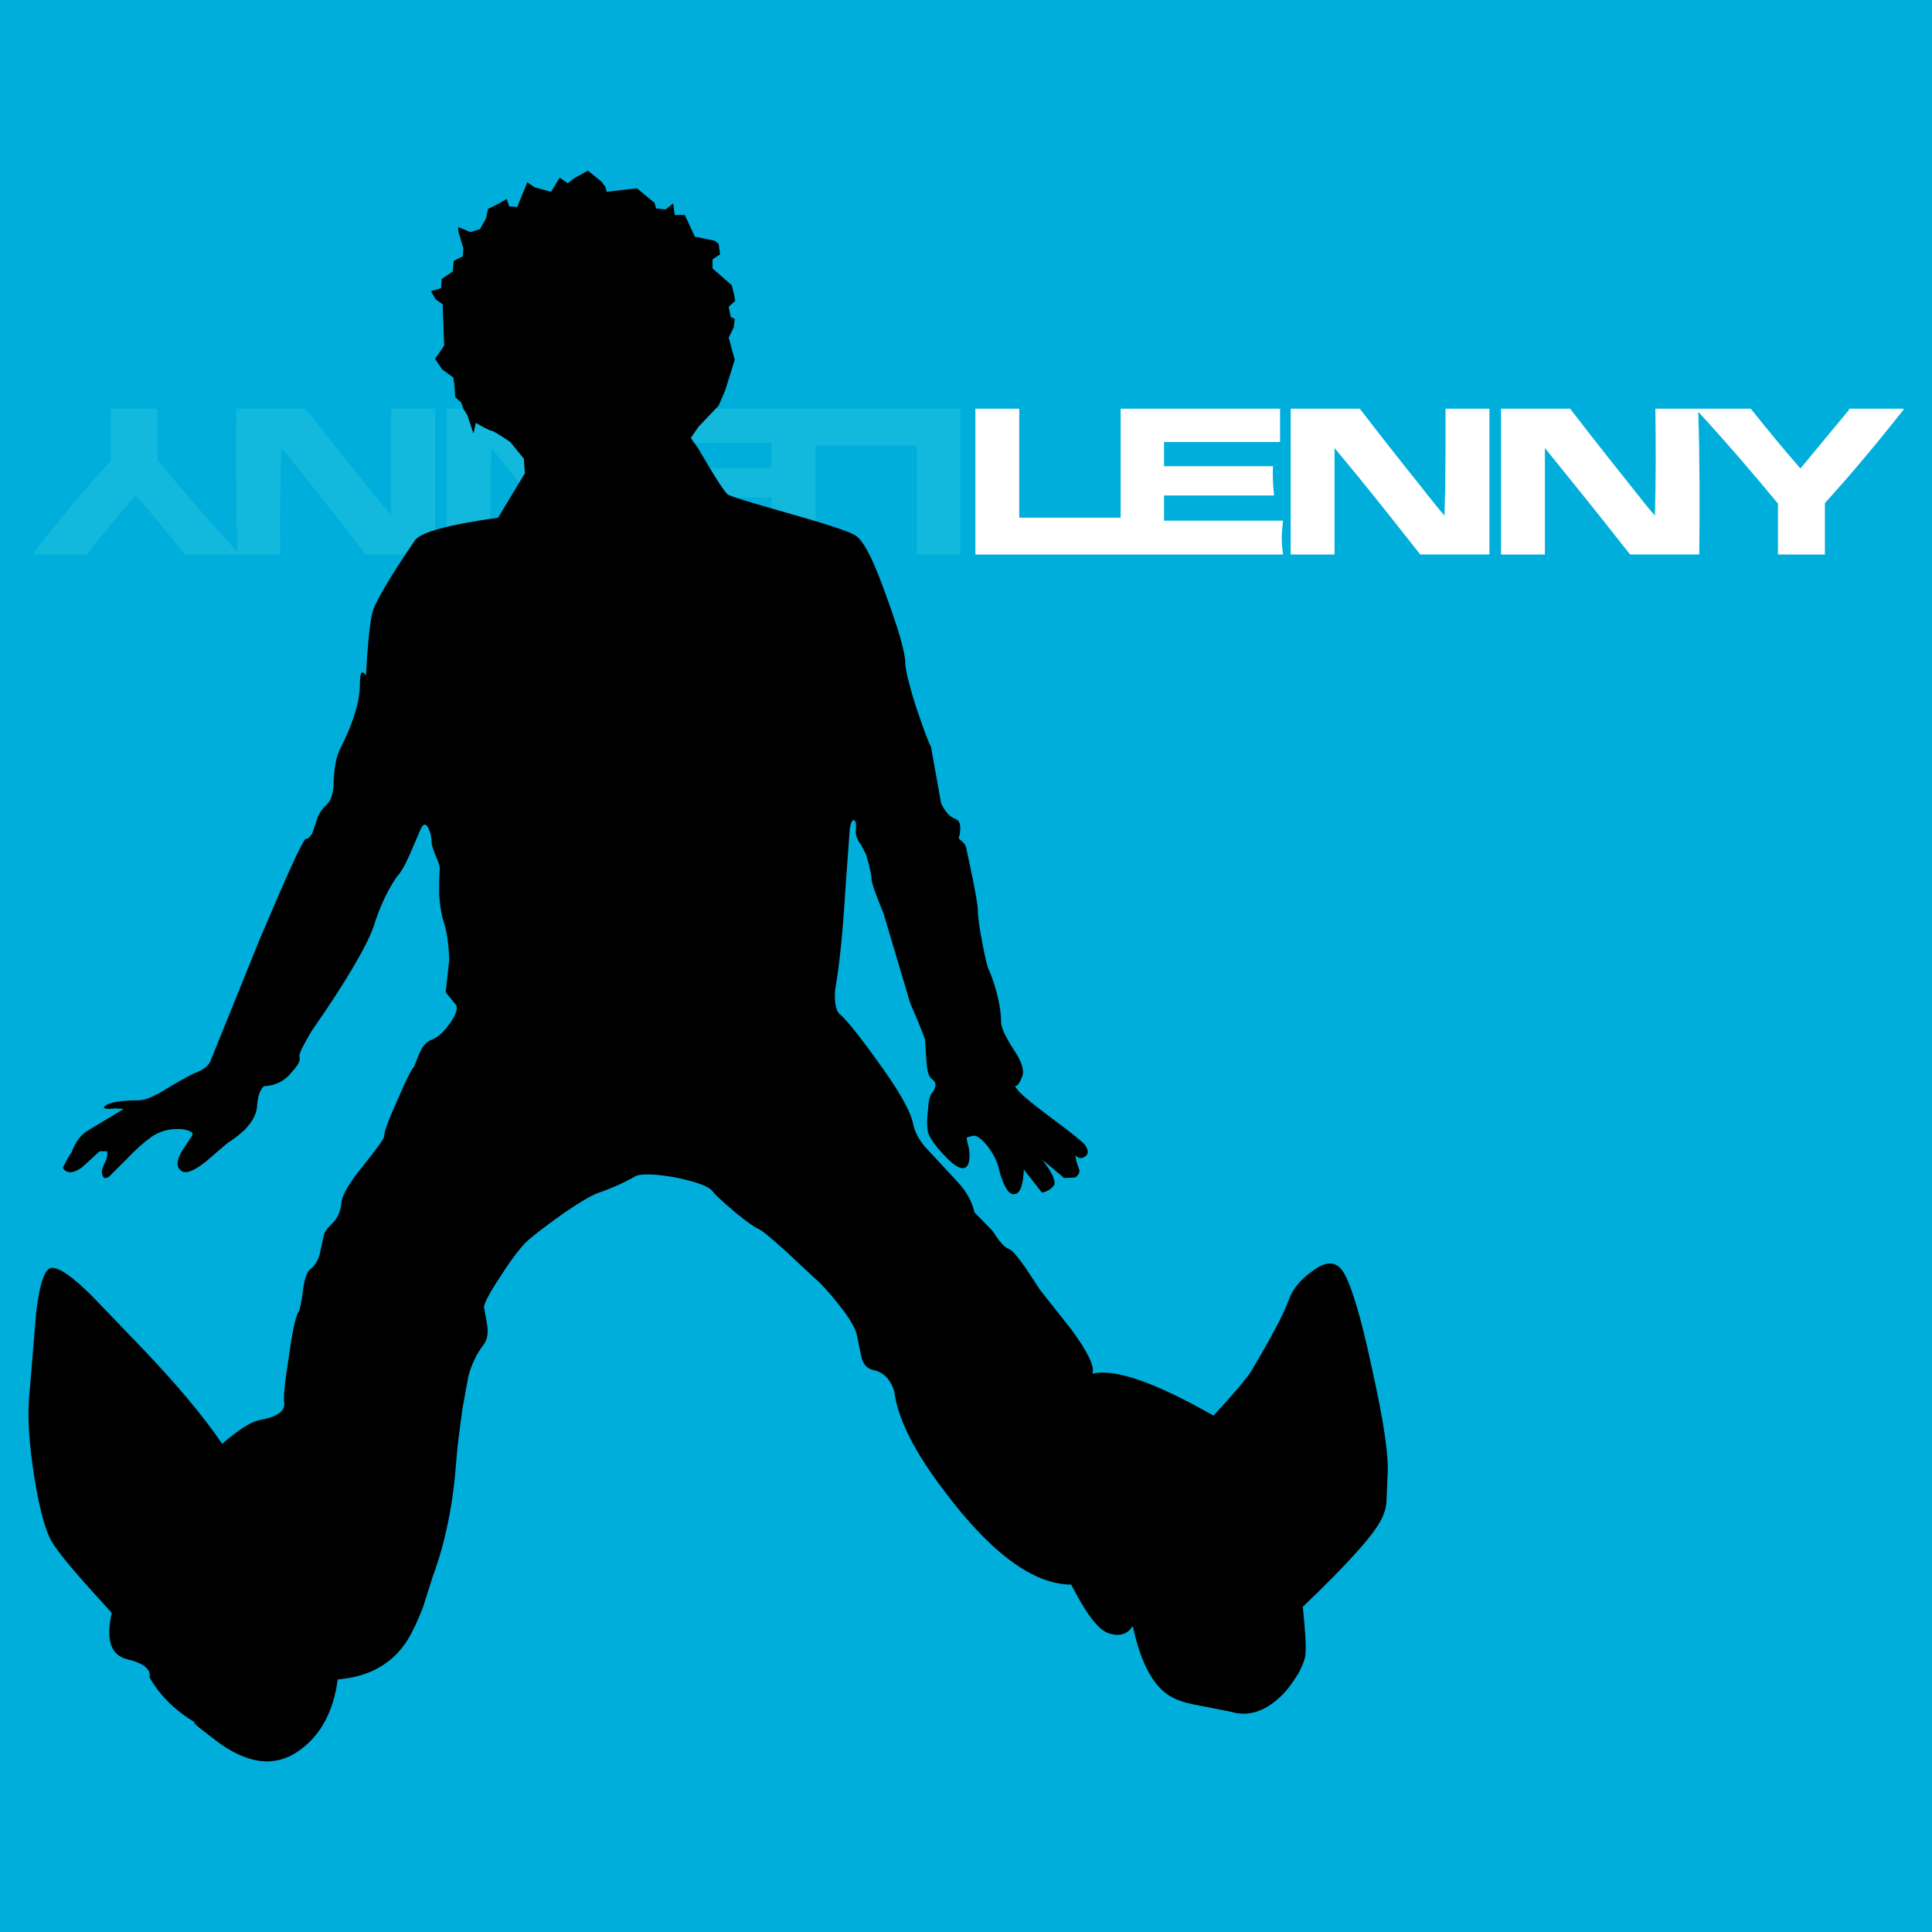
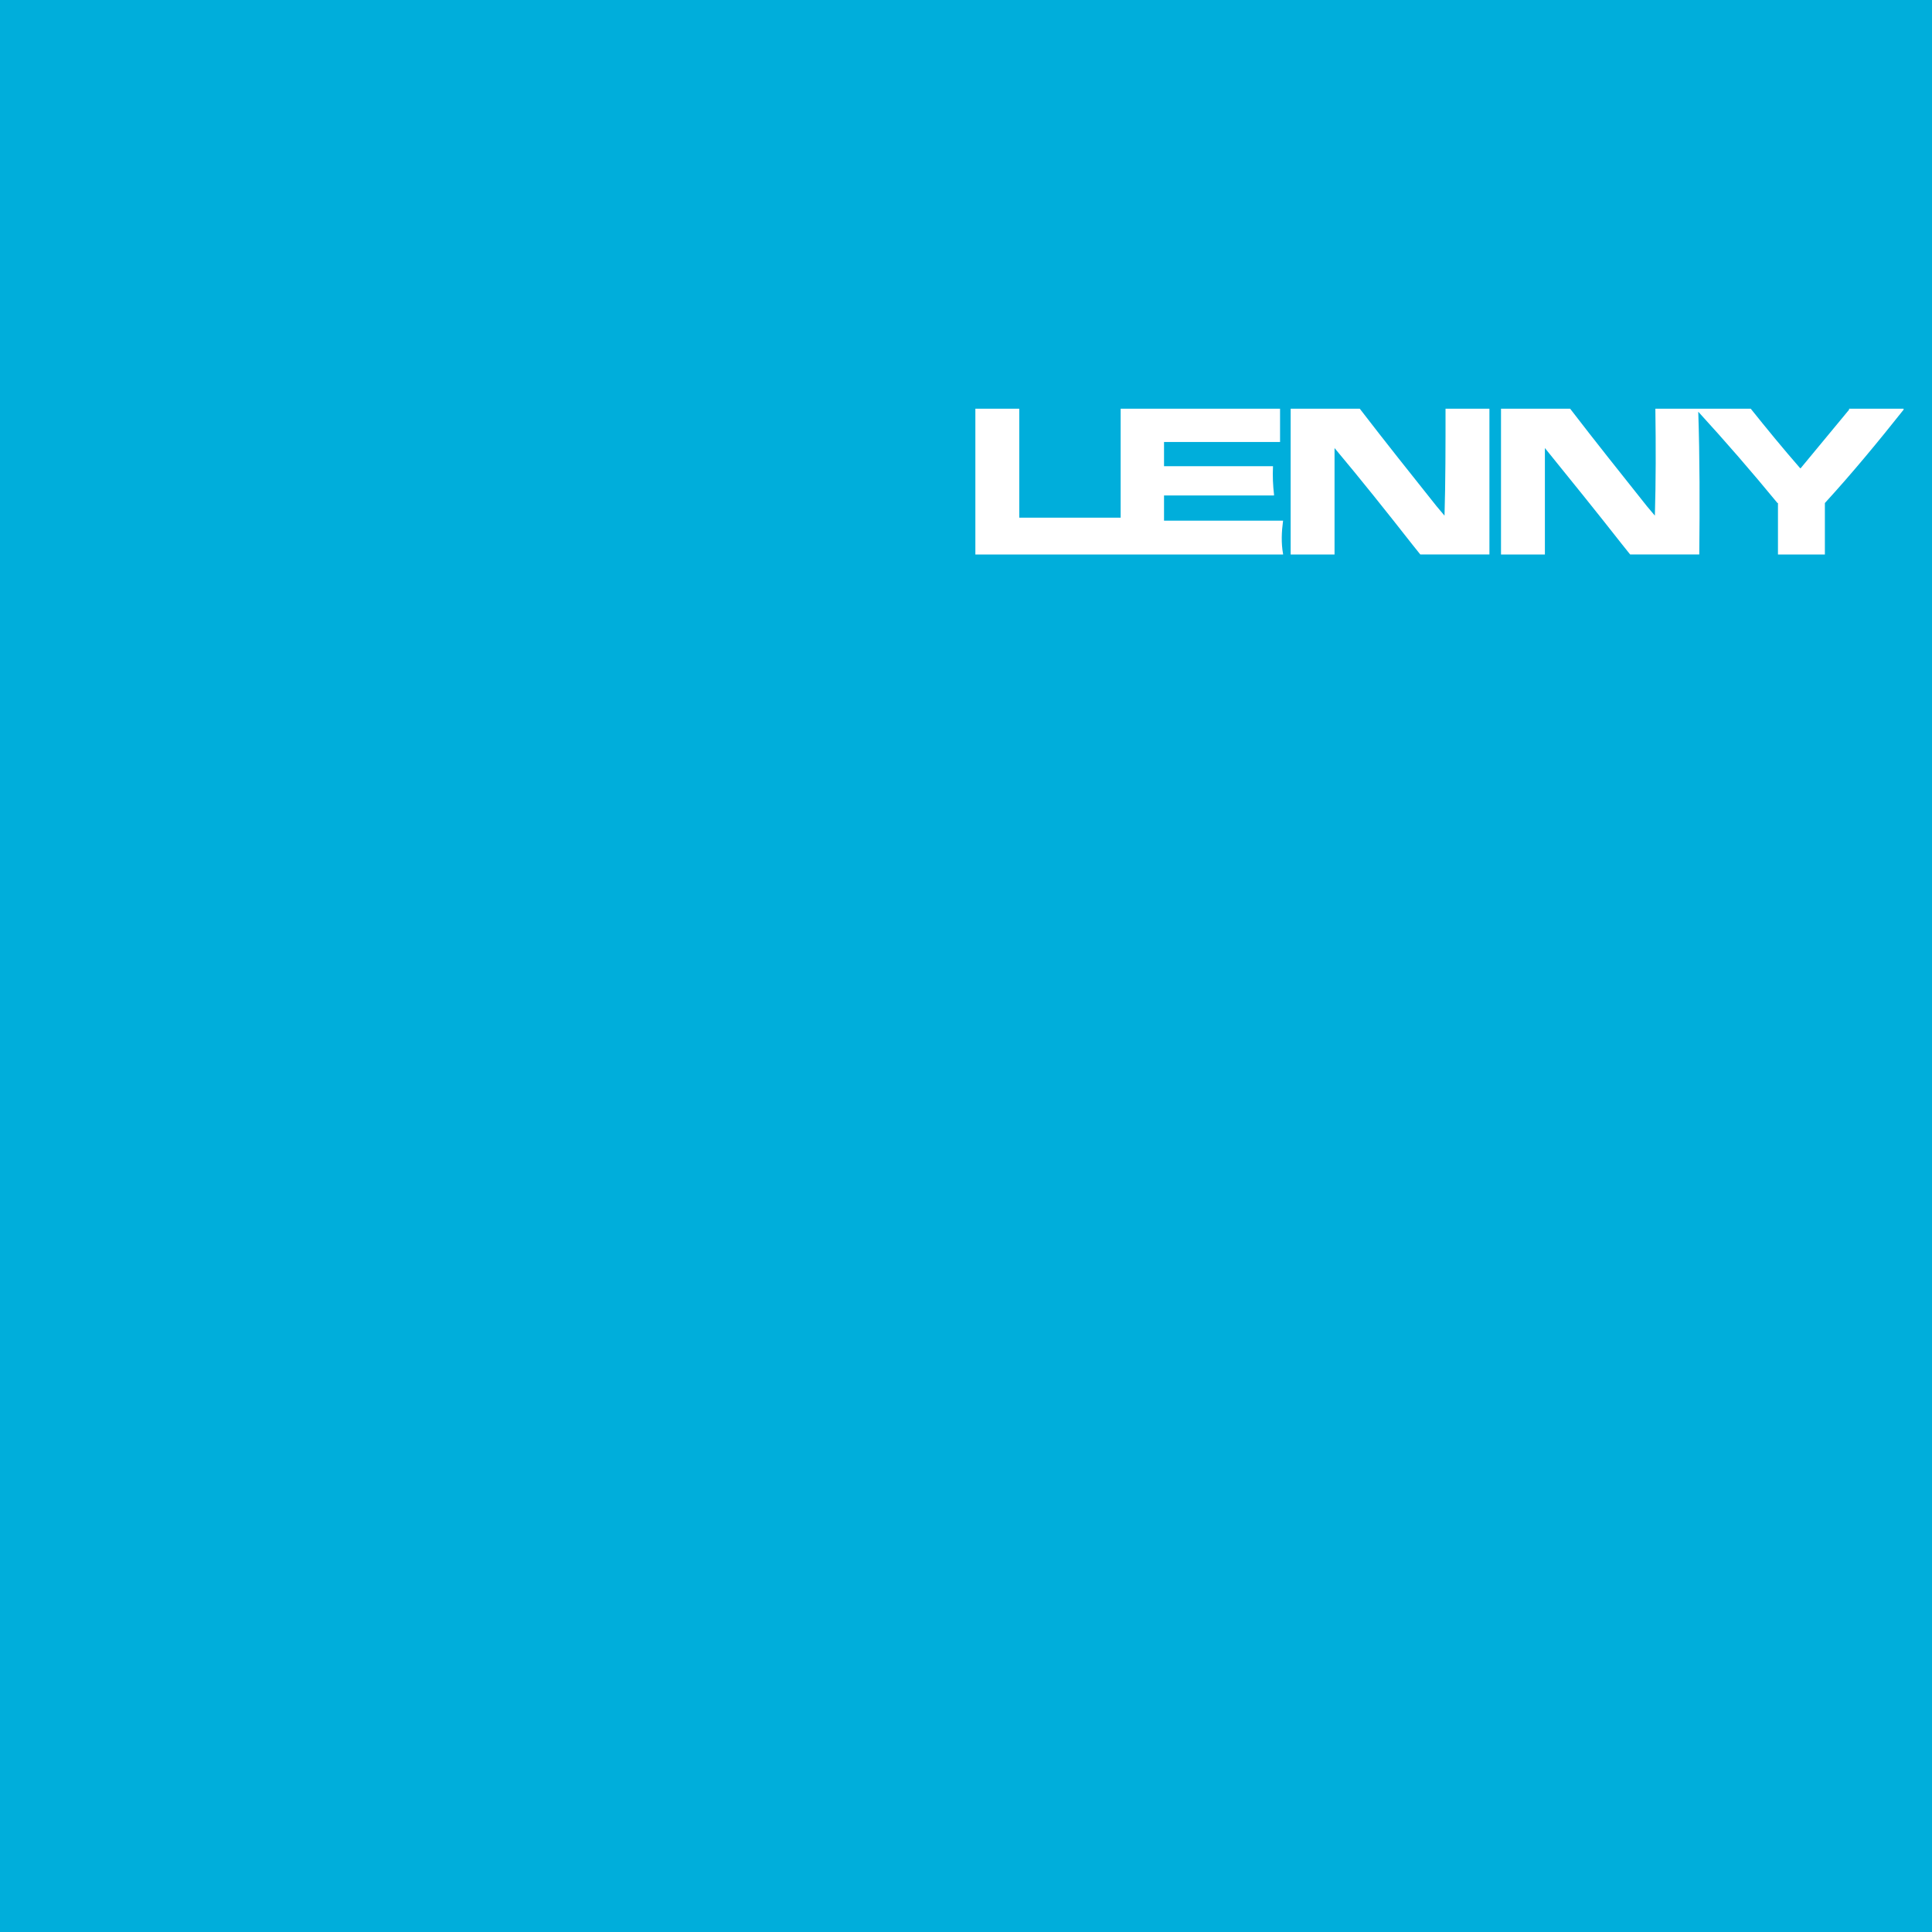
<svg xmlns="http://www.w3.org/2000/svg" version="1.0" id="Layer_1" x="0px" y="0px" width="192.756px" height="192.756px" viewBox="0 0 192.756 192.756" enable-background="new 0 0 192.756 192.756" xml:space="preserve">
  <g>
    <polygon fill-rule="evenodd" clip-rule="evenodd" fill="#00AEDB" points="0,0 192.756,0 192.756,192.756 0,192.756 0,0  " />
    <path fill-rule="evenodd" clip-rule="evenodd" fill="#FFFFFF" d="M144.221,40.776v0.101c0,3.624,0,7.147-0.101,10.569l-0.806-0.956   c-2.566-3.221-5.134-6.442-7.65-9.714h-6.895v14.545h4.378v-10.62c2.618,3.121,5.185,6.341,7.752,9.613l0.805,1.006h6.896V40.776   H144.221L144.221,40.776z" />
    <path fill-rule="evenodd" clip-rule="evenodd" fill="#FFFFFF" d="M156.652,40.776h-6.896v14.545h4.379v-10.62   c2.567,3.17,5.134,6.341,7.701,9.613l0.805,1.006h6.896v-0.05c0.051-4.832,0.051-9.562-0.101-14.193   c2.718,2.97,5.335,5.99,7.902,9.11h0.05v5.134h4.681v-5.134c2.718-2.969,5.335-6.14,7.852-9.311v-0.101h-5.436v0.101   c-1.61,1.962-3.221,3.875-4.832,5.838c-0.05,0-0.05,0-0.05,0c-1.711-1.963-3.322-3.926-4.933-5.939h-9.513v0.101   c0.051,3.624,0.051,7.147-0.05,10.569l-0.806-0.956C161.736,47.269,159.169,44.048,156.652,40.776L156.652,40.776z" />
    <path fill-rule="evenodd" clip-rule="evenodd" fill="#FFFFFF" d="M101.691,40.776h-4.379v14.545h30.701v-0.05   c-0.201-1.107-0.15-2.214,0-3.322h-11.878v-2.517h10.973v-0.101c-0.101-0.855-0.151-1.812-0.101-2.818h-10.872v-2.416h11.576   v-3.322h-15.904v10.872h-10.116V40.776L101.691,40.776z" />
-     <path fill-rule="evenodd" clip-rule="evenodd" fill="#12B9DD" d="M48.944,55.322v-0.05c-0.05-3.624-0.05-7.147,0.101-10.569   l0.755,0.956c2.567,3.222,5.134,6.442,7.65,9.664h6.896V40.776h-4.329v10.67c-2.667-3.17-5.234-6.392-7.751-9.613l-0.805-1.057   h-6.896v14.545H48.944L48.944,55.322z" />
-     <path fill-rule="evenodd" clip-rule="evenodd" fill="#12B9DD" d="M36.513,55.322h6.895V40.776h-4.378v10.67   c-2.617-3.17-5.185-6.392-7.701-9.613l-0.856-1.057h-6.895v0.101c-0.05,4.832,0,9.512,0.101,14.193   c-2.718-2.97-5.335-5.989-7.902-9.11c0,0,0,0-0.051,0v-5.184h-4.681v5.184c-2.667,2.969-5.285,6.09-7.801,9.311l-0.05,0.05h5.436   l0.051-0.05c1.56-1.963,3.17-3.926,4.832-5.838h0.05c1.661,1.913,3.322,3.926,4.882,5.889h9.512v-0.05   c-0.05-3.624,0-7.147,0.101-10.569l0.805,0.906C31.429,48.829,33.996,52.101,36.513,55.322L36.513,55.322z" />
-     <path fill-rule="evenodd" clip-rule="evenodd" fill="#12B9DD" d="M91.474,55.322h4.329V40.776H65.151v0.101   c0.151,1.107,0.151,2.214,0,3.322h11.828v2.517H66.006v0.101c0.101,0.855,0.151,1.762,0.101,2.818h10.872v2.416H65.453v3.271   h15.905V44.45h10.116V55.322L91.474,55.322z" />
-     <path fill-rule="evenodd" clip-rule="evenodd" d="M71.694,24.318l-0.402-0.302l-1.963-0.402l-1.007-2.164h-1.007l-0.151-1.158   l-0.755,0.604l-0.957-0.101l-0.151-0.554l-1.761-1.459l-3.02,0.353l-0.101-0.453l-0.403-0.554l-1.359-1.107l-1.359,0.755   l-0.655,0.503l-0.805-0.554l-0.856,1.41l-1.661-0.453l-0.705-0.503l-1.007,2.466l-0.805-0.05l-0.252-0.755L49.9,20.241   l-1.208,0.604l-0.201,0.956l-0.604,1.057l-0.957,0.302l-1.208-0.503v0.403l0.503,1.711l-0.05,0.805l-0.906,0.453l-0.101,1.057   l-1.107,0.755l-0.05,0.906l-1.007,0.302l0.454,0.806l0.704,0.503l0.151,4.127l-0.906,1.309l0.705,1.057l1.107,0.805l0.101,0.604   l0.101,1.359l0.604,0.554l0.202,0.604l0.402,0.654l0.604,1.812l0.251-1.057c0.705,0.453,1.208,0.654,1.409,0.755   c0.251,0,0.906,0.403,2.013,1.158l1.359,1.661l0.101,1.459l-2.667,4.429c-4.982,0.705-7.751,1.459-8.305,2.265   c-2.667,3.926-4.077,6.342-4.278,7.348c-0.251,1.208-0.453,3.221-0.604,6.141c-0.403-0.604-0.604-0.353-0.604,0.855   c0,1.711-0.654,3.876-2.013,6.543c-0.353,0.755-0.554,1.812-0.604,3.171c0,1.107-0.252,1.862-0.654,2.265   c-0.554,0.503-0.906,1.057-1.057,1.661l-0.403,1.208c-0.251,0.403-0.453,0.604-0.705,0.604c-0.453,0.503-1.962,3.875-4.63,10.167   l-4.882,12.08c-0.252,0.453-0.705,0.754-1.258,1.006c-0.353,0.102-1.309,0.604-2.919,1.561c-1.409,0.906-2.365,1.258-2.919,1.258   c-1.862,0-3.02,0.201-3.422,0.605c-0.251,0.201,0.101,0.301,1.057,0.201l0.855,0.049L8.68,112.85   c-0.654,0.402-1.158,1.107-1.561,2.164c-0.251,0.303-0.503,0.807-0.855,1.51c0.403,0.605,1.057,0.555,1.912-0.049l1.762-1.611   h0.754c0.051,0.303,0,0.705-0.251,1.207c-0.251,0.453-0.352,0.857-0.201,1.209c0.101,0.301,0.302,0.352,0.654,0.1l1.661-1.66   c0.956-1.006,1.812-1.762,2.517-2.266c0.855-0.604,1.812-0.855,2.869-0.805c0.403,0,0.755,0.102,0.956,0.201   c0.252,0.102,0.353,0.201,0.302,0.402l-1.057,1.611c-0.553,0.906-0.553,1.561-0.101,1.912c0.403,0.402,1.258,0.102,2.466-0.855   l2.164-1.861c0.554-0.354,1.107-0.756,1.661-1.26c0.805-0.805,1.208-1.559,1.309-2.314c0.05-1.057,0.302-1.812,0.705-2.113   c1.107-0.051,2.063-0.504,2.768-1.41c0.654-0.705,0.906-1.207,0.755-1.561c-0.051-0.252,0.352-1.057,1.208-2.516   c3.473-4.982,5.486-8.456,6.191-10.418c0.604-1.963,1.409-3.674,2.315-4.983c0.402-0.403,0.855-1.208,1.359-2.366l1.057-2.466   c0.251-0.504,0.503-0.504,0.755,0c0.202,0.402,0.302,0.855,0.302,1.359c0,0.251,0.151,0.755,0.453,1.459   c0.302,0.654,0.403,1.107,0.353,1.409c-0.05,0.554-0.05,1.359-0.05,2.366c0.101,1.258,0.251,2.164,0.453,2.718   c0.302,0.906,0.503,2.164,0.554,3.825l-0.353,3.222l0.957,1.156c0.302,0.303,0.151,0.957-0.453,1.812   c-0.654,0.957-1.258,1.51-1.913,1.762c-0.554,0.201-0.956,0.705-1.258,1.459l-0.503,1.258c-0.201,0.152-0.755,1.209-1.61,3.223   c-0.906,2.012-1.359,3.221-1.359,3.674c0,0.252-0.705,1.207-2.063,2.92c-1.409,1.711-2.164,2.969-2.214,3.824   c-0.101,0.855-0.403,1.51-0.906,1.963c-0.503,0.504-0.806,0.906-0.856,1.258l-0.402,1.863c-0.202,0.654-0.503,1.158-0.957,1.459   c-0.302,0.252-0.554,0.957-0.705,2.113c-0.151,1.209-0.302,1.914-0.453,2.164c-0.251,0.354-0.604,1.863-0.956,4.48   c-0.403,2.467-0.554,4.025-0.453,4.631c0.05,0.805-0.755,1.359-2.517,1.66c-0.855,0.201-2.063,0.957-3.674,2.365   c-1.963-2.869-4.631-6.039-8.053-9.613l-4.882-5.082c-1.913-1.914-3.271-2.869-4.026-2.869s-1.258,1.561-1.61,4.529l-0.655,7.953   c-0.251,2.264-0.05,5.082,0.503,8.555c0.554,3.424,1.208,5.688,2.013,6.744c1.007,1.461,2.919,3.625,5.688,6.645   c-0.604,2.719-0.101,4.229,1.561,4.631c1.661,0.402,2.366,1.006,2.214,1.812c1.057,1.861,2.617,3.371,4.681,4.578   c-0.654-0.301,0,0.252,1.862,1.662c1.56,1.207,3.02,1.861,4.278,2.064c1.56,0.25,3.02-0.152,4.379-1.209   c1.963-1.51,3.171-3.824,3.573-6.895c3.121-0.252,5.486-1.561,6.996-3.977c0.503-0.855,1.007-1.912,1.51-3.221l0.956-3.021   c1.309-3.521,2.063-7.398,2.365-11.576c0.101-1.51,0.353-3.221,0.604-5.133l0.604-3.322c0.302-1.158,0.805-2.215,1.56-3.221   c0.302-0.402,0.453-1.057,0.302-1.963l-0.302-1.711c0-0.354,0.554-1.461,1.711-3.172c1.157-1.811,2.114-3.02,2.768-3.572   c0.956-0.807,2.114-1.662,3.523-2.668c1.711-1.158,2.919-1.863,3.624-2.064c1.007-0.352,2.214-0.855,3.624-1.66   c0.906-0.201,2.265-0.102,4.127,0.252c1.812,0.402,2.969,0.805,3.372,1.258c0.403,0.553,1.258,1.258,2.366,2.215   c1.158,0.957,1.913,1.459,2.265,1.609c0.302,0.102,1.208,0.857,2.718,2.215l2.97,2.77c0.654,0.553,1.459,1.459,2.366,2.617   c1.057,1.309,1.61,2.314,1.762,2.969l0.453,2.215c0.202,0.805,0.654,1.207,1.258,1.309c0.906,0.201,1.611,0.855,2.013,2.064   c0.353,2.818,2.063,6.139,4.983,9.965c4.63,6.189,8.909,9.361,12.683,9.361c1.46,2.869,2.668,4.479,3.674,4.832   c1.107,0.402,1.913,0.15,2.467-0.705c0.805,3.824,2.164,6.24,3.976,7.146c0.655,0.354,1.561,0.605,2.719,0.807l3.069,0.604   c1.812,0.553,3.574-0.051,5.285-1.812c0.604-0.654,1.107-1.408,1.561-2.164c0.352-0.705,0.554-1.258,0.604-1.611   c0.101-0.855,0-2.465-0.252-4.881c4.43-4.229,7.047-7.146,7.802-8.658c0.353-0.654,0.554-1.357,0.554-2.062l0.101-2.314   c0.151-1.812-0.353-5.387-1.561-10.771c-1.106-5.234-2.113-8.455-2.868-9.613c-0.654-1.057-1.661-1.107-2.97-0.15   c-1.208,0.855-2.063,1.811-2.466,2.969c-0.504,1.408-1.762,3.775-3.775,7.146c-0.503,0.756-1.711,2.215-3.725,4.379   c-5.838-3.32-9.865-4.73-12.079-4.178c0.252-0.703-0.453-2.164-2.114-4.428l-3.07-3.877l-1.561-2.365   c-0.754-1.057-1.258-1.66-1.56-1.762c-0.453-0.15-1.007-0.754-1.61-1.762l-1.862-1.912c-0.151-0.754-0.504-1.51-1.107-2.365   c-0.402-0.504-1.057-1.209-1.913-2.113l-1.963-2.115c-0.604-0.754-0.957-1.459-1.107-2.113c-0.201-1.258-1.409-3.422-3.624-6.443   c-1.913-2.666-3.171-4.176-3.674-4.578c-0.403-0.303-0.604-1.109-0.503-2.467c0.403-2.315,0.755-5.587,1.007-9.814l0.453-6.292   c0.101-0.604,0.251-0.906,0.453-0.806c0.151,0.051,0.202,0.403,0.151,0.957c-0.05,0.453,0.101,0.956,0.503,1.459l0.503,0.956   l0.302,1.057c0.151,0.654,0.251,1.057,0.251,1.359c0,0.403,0.403,1.561,1.208,3.523l2.667,8.958l0.755,1.762   c0.352,0.857,0.604,1.512,0.705,1.812l0.151,2.164c0.05,1.057,0.252,1.611,0.554,1.812c0.503,0.352,0.453,0.855-0.101,1.51   c-0.151,0.252-0.252,0.756-0.302,1.561c-0.101,0.754-0.101,1.408-0.05,1.963c0.05,0.504,0.453,1.207,1.258,2.113   c0.755,0.855,1.41,1.461,1.913,1.662c0.503,0.201,0.805,0,0.956-0.504c0.101-0.504,0.101-1.057-0.051-1.66   c-0.15-0.504-0.201-0.807-0.101-0.857l0.654-0.15c0.353,0,0.855,0.402,1.409,1.107c0.554,0.756,0.956,1.51,1.107,2.314   c0.201,0.807,0.453,1.41,0.755,1.914c0.303,0.453,0.604,0.604,0.956,0.453c0.453-0.201,0.705-1.008,0.755-2.416l1.812,2.314   c0.554-0.1,0.956-0.402,1.208-0.754c0.201-0.404-0.201-1.26-1.158-2.518l2.165,1.812l1.106-0.051   c0.403-0.303,0.504-0.604,0.353-0.906c-0.15-0.352-0.251-0.754-0.353-1.309c0.353,0.354,0.654,0.354,1.007,0.102   s0.302-0.654-0.05-1.158c-0.252-0.303-1.409-1.258-3.474-2.768c-2.013-1.51-3.12-2.467-3.321-2.818l-0.201-0.303   c0.201,0.1,0.453-0.15,0.704-0.805c0.302-0.605,0.051-1.512-0.755-2.719c-0.855-1.309-1.309-2.266-1.309-2.818   c0-0.855-0.151-1.863-0.503-3.17c-0.302-1.059-0.554-1.712-0.705-2.014c-0.15-0.251-0.352-1.107-0.654-2.667   c-0.302-1.56-0.453-2.617-0.453-3.221c0-0.503-0.201-1.661-0.554-3.422l-0.604-2.869c-0.05-0.302-0.302-0.604-0.755-0.957   c0.302-1.158,0.151-1.812-0.352-1.963c-0.554-0.201-1.007-0.705-1.409-1.56l-1.007-5.637c-0.252-0.403-0.705-1.661-1.459-3.875   c-0.755-2.366-1.107-3.875-1.107-4.53c0-0.906-0.604-3.121-1.862-6.543c-1.309-3.725-2.366-5.788-3.221-6.191   c-0.604-0.352-2.869-1.107-6.794-2.214c-3.725-1.057-5.738-1.661-5.889-1.862c-0.402-0.402-1.359-1.913-2.919-4.58l-0.705-1.007   l0.755-1.107l2.013-2.114l0.654-1.51l0.957-3.07l-0.604-2.215l0.503-1.006l0.101-0.855l-0.403-0.201l-0.201-1.007l0.654-0.604   l-0.151-0.755l-0.202-0.805l-1.913-1.661v-0.906l0.755-0.503L71.694,24.318L71.694,24.318z" />
  </g>
</svg>